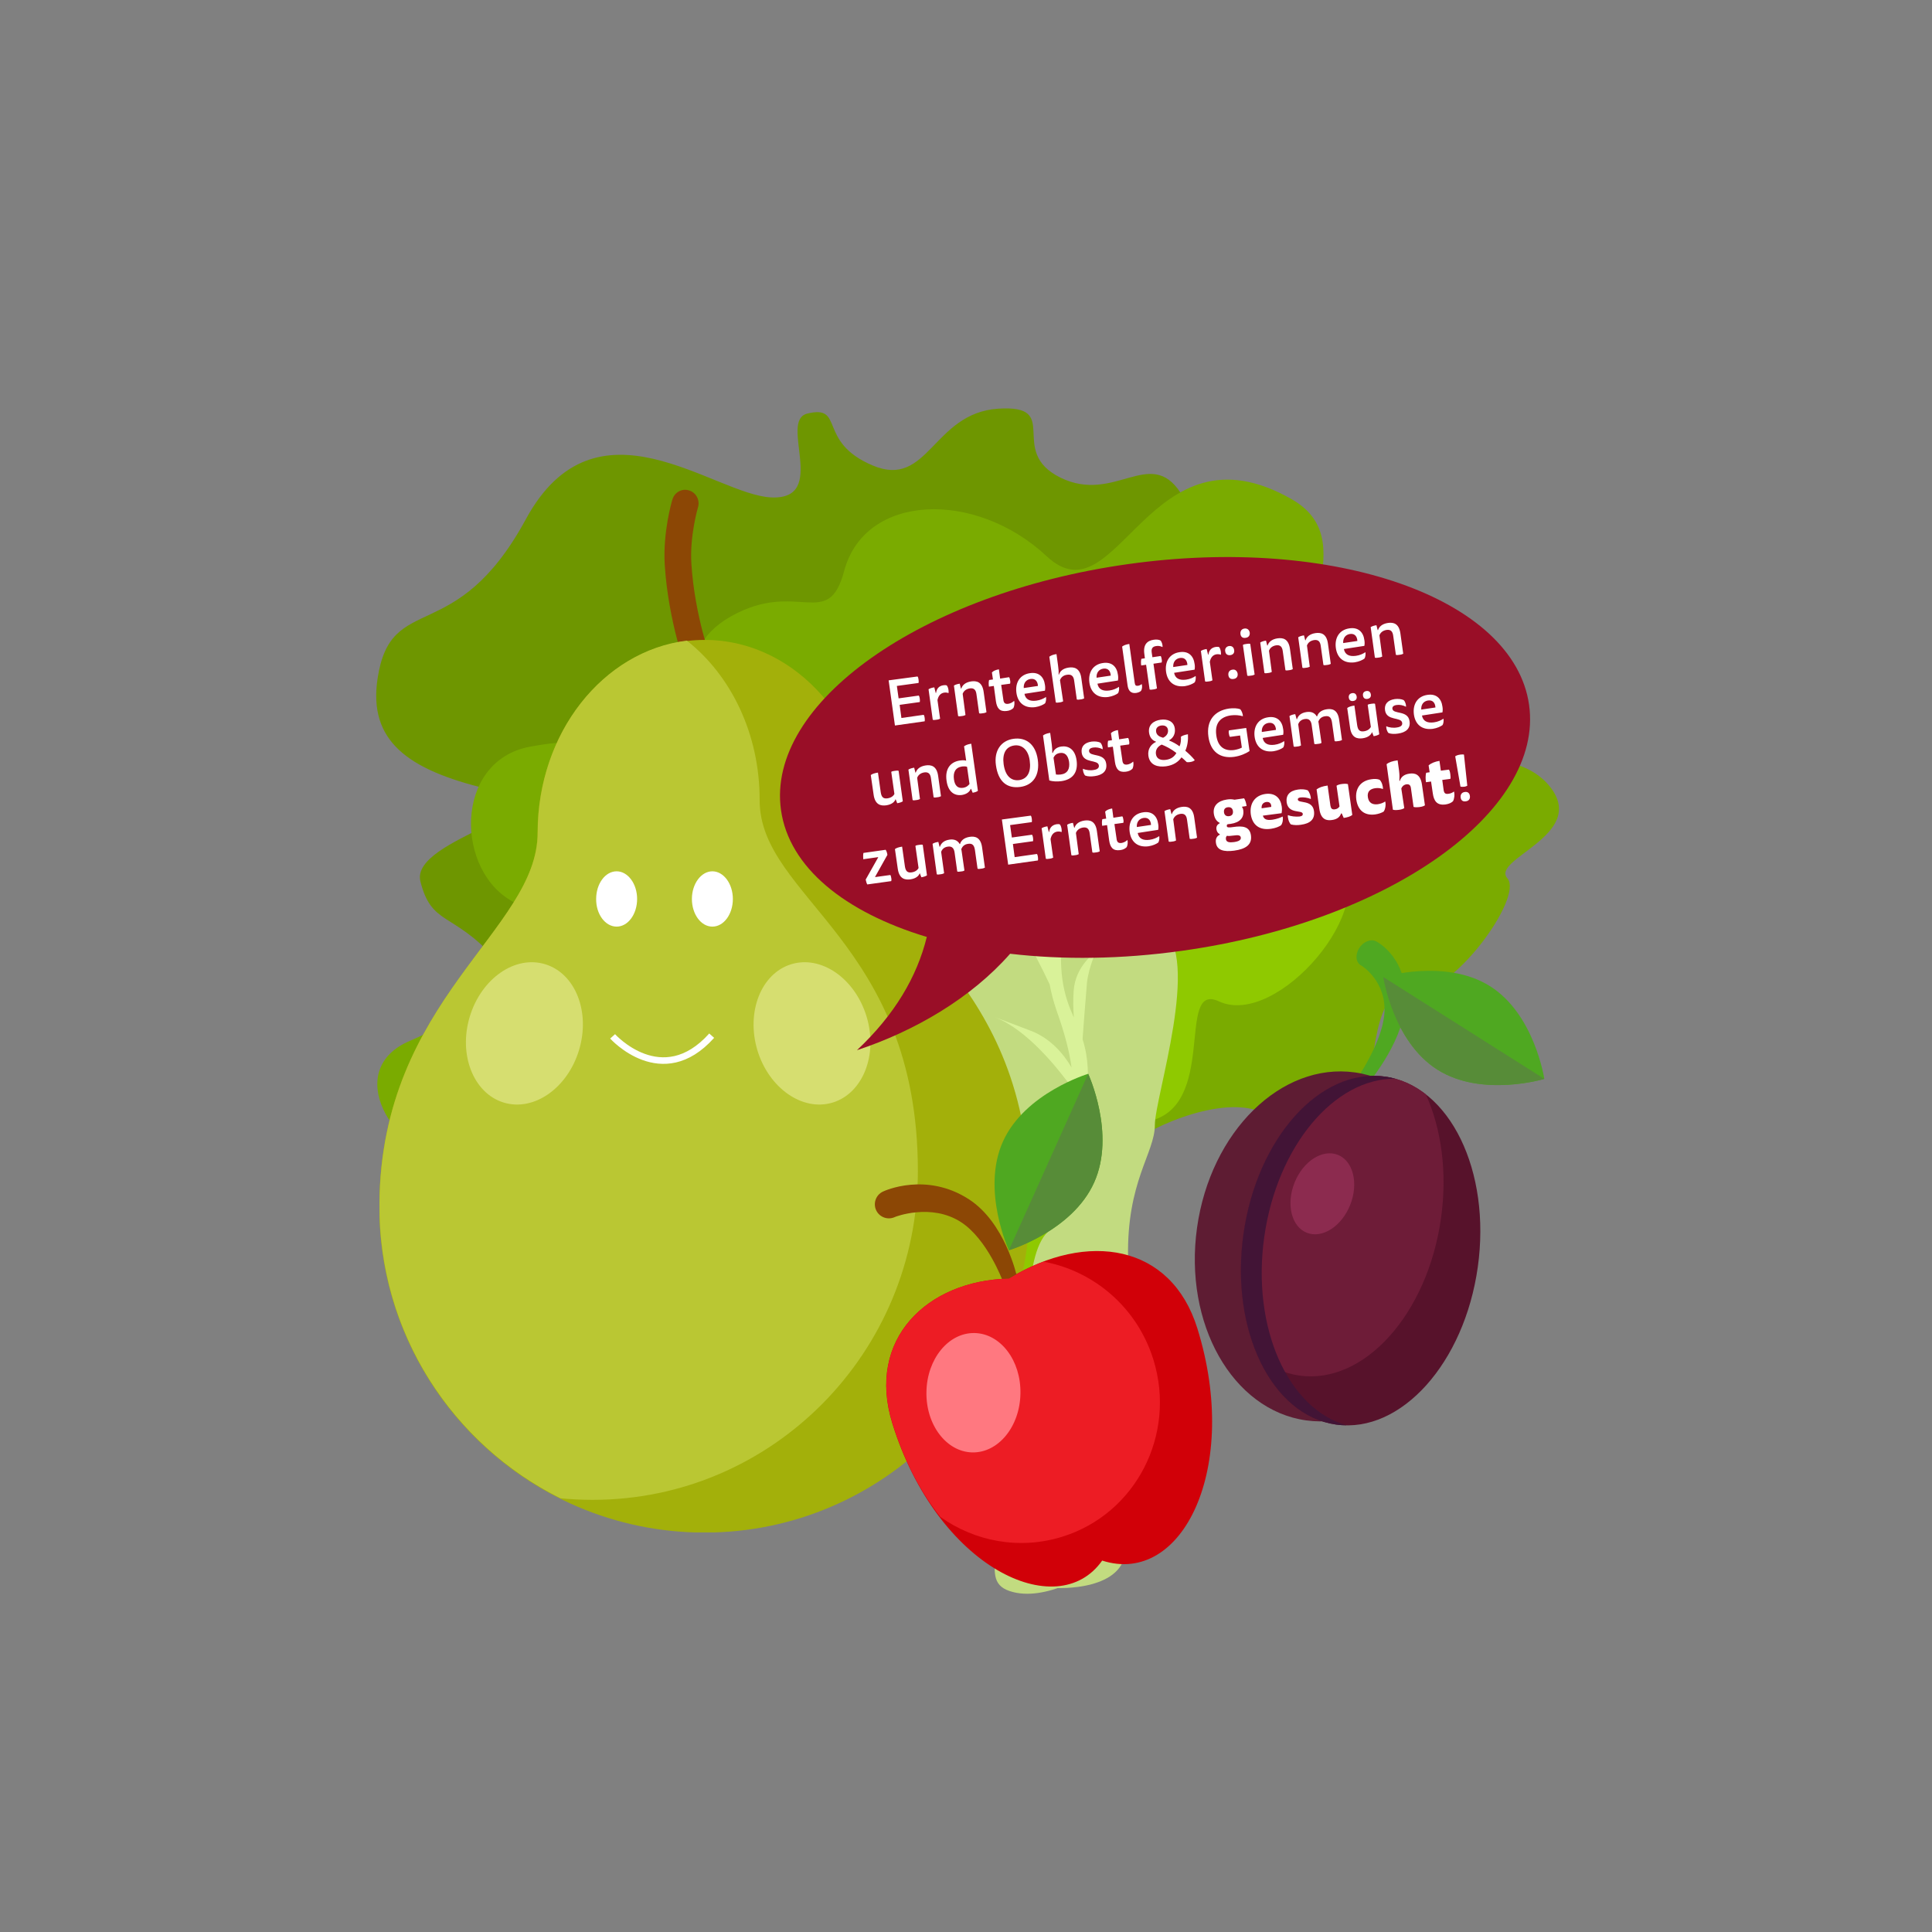
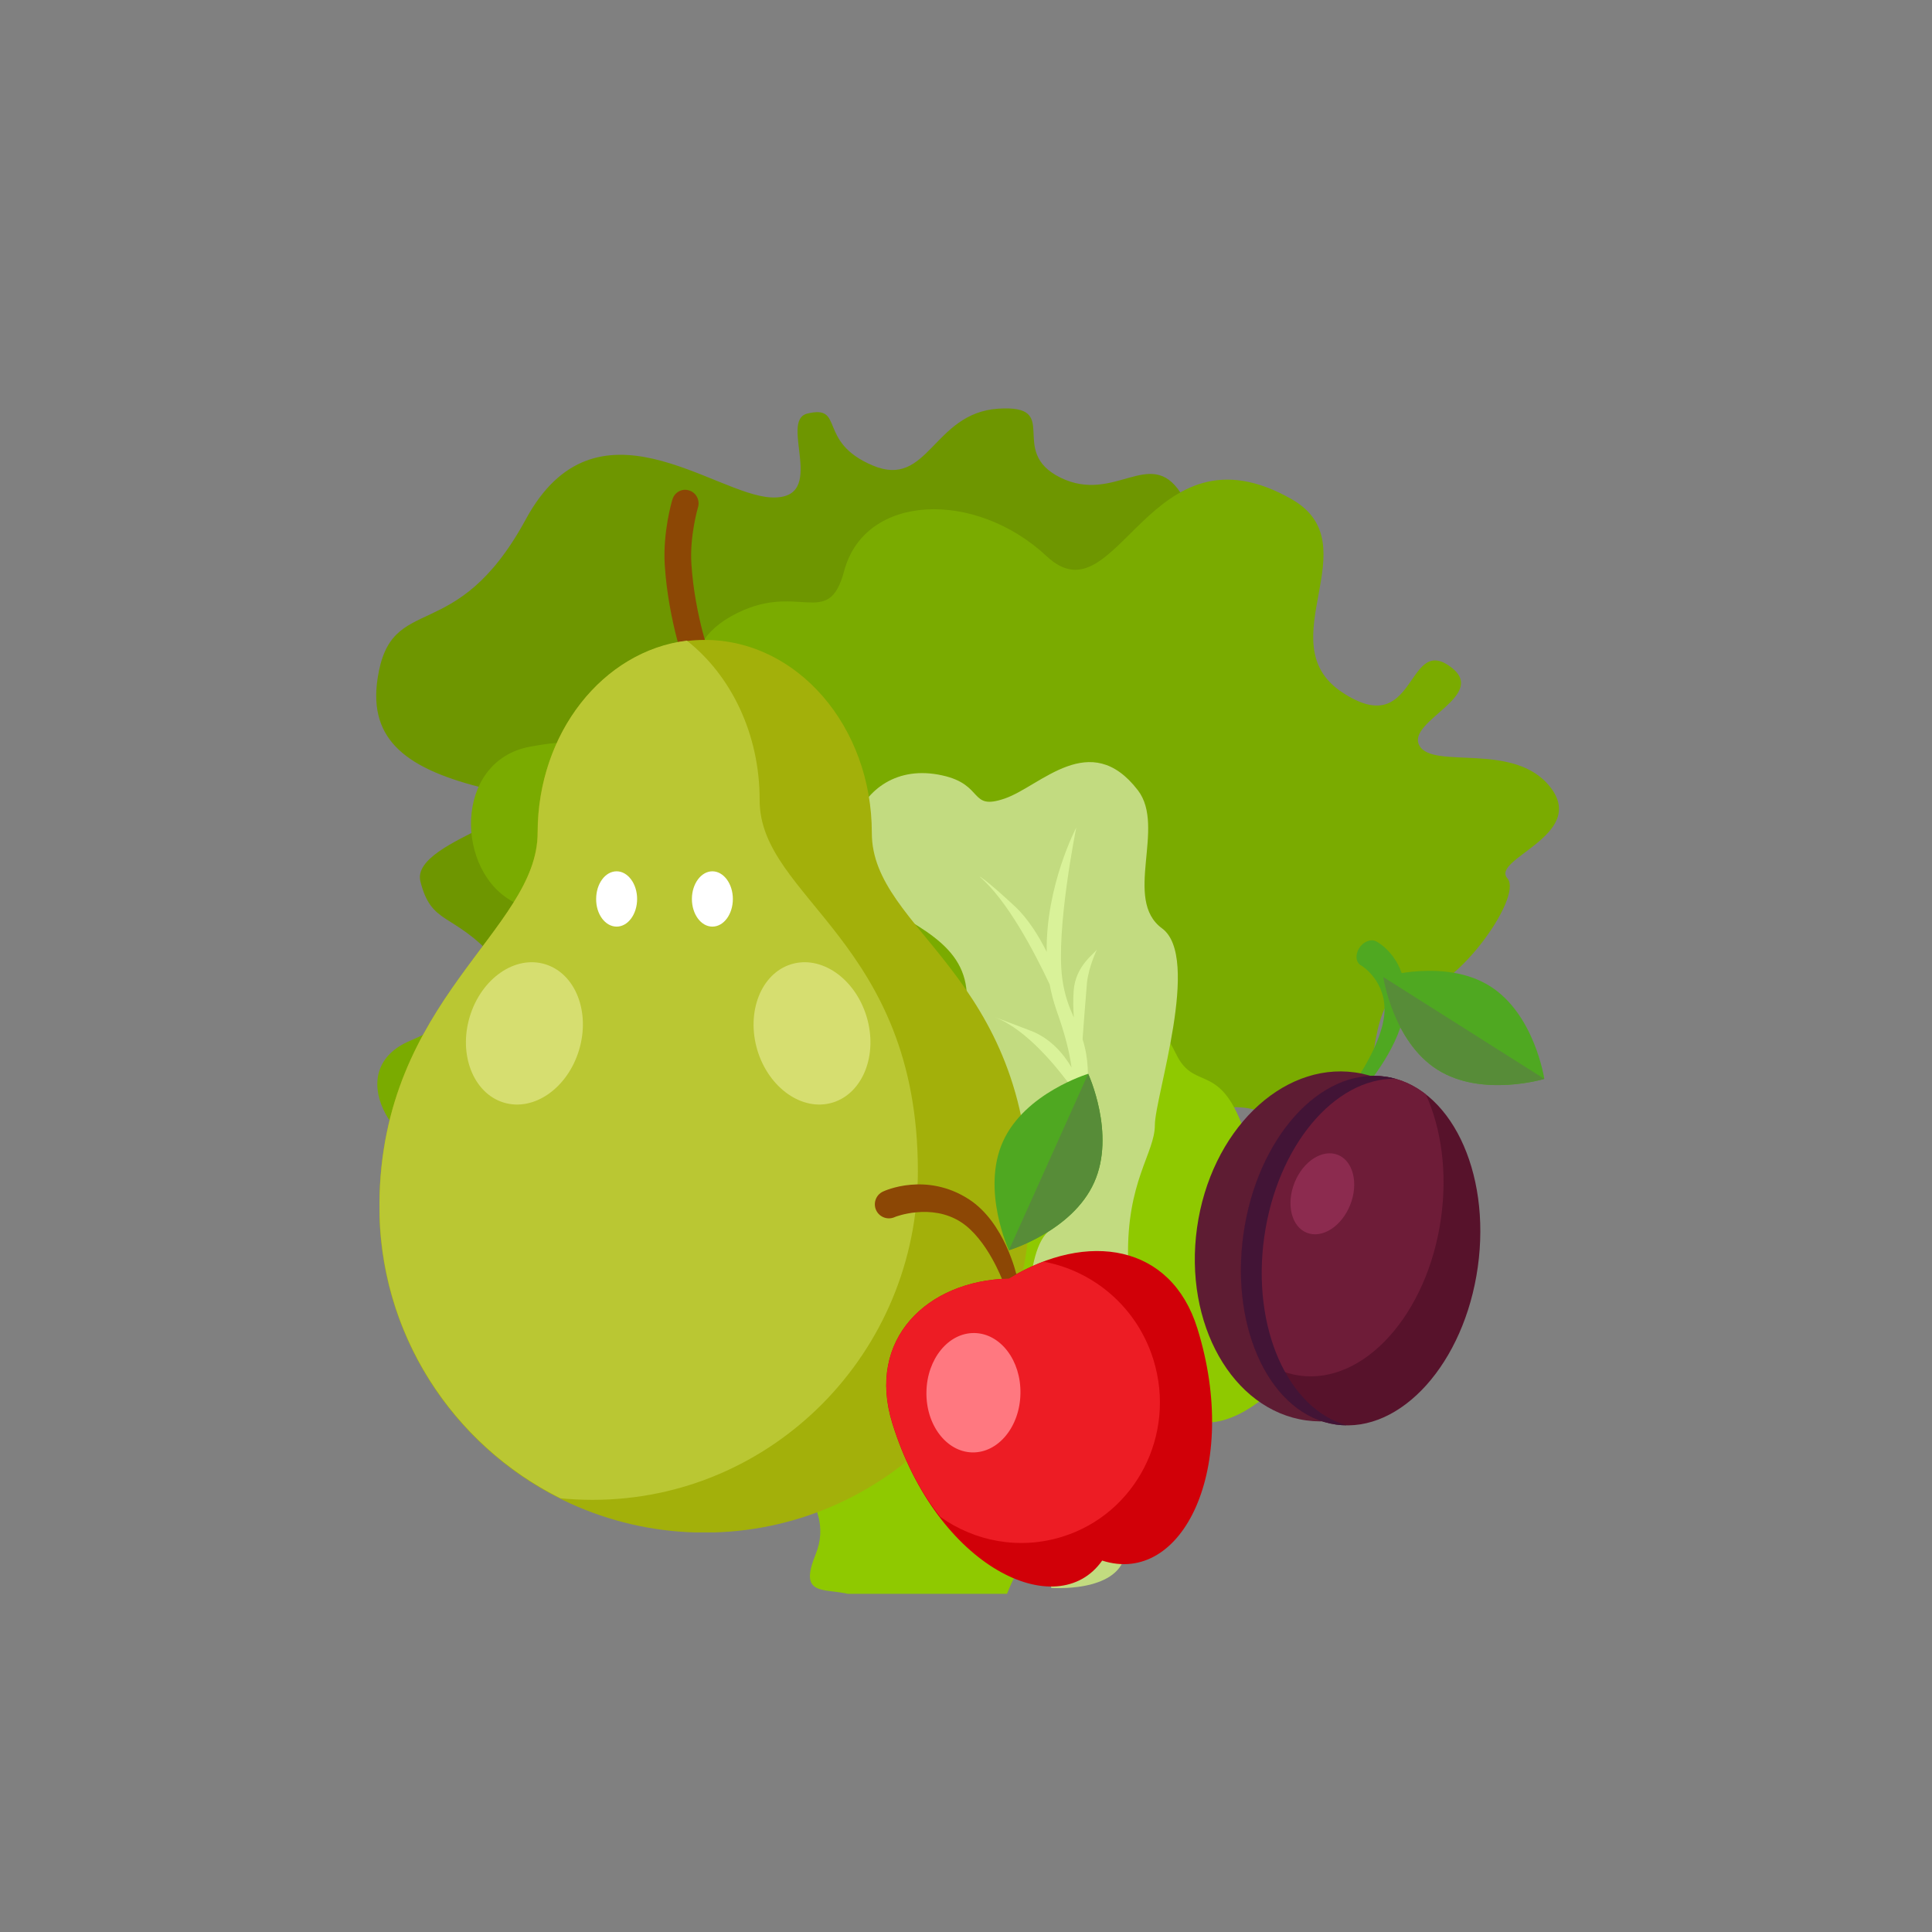
<svg xmlns="http://www.w3.org/2000/svg" xmlns:xlink="http://www.w3.org/1999/xlink" version="1.1" id="Ebene_1" x="0px" y="0px" viewBox="0 0 1103.8 1103.8" style="enable-background:new 0 0 1103.8 1103.8;" xml:space="preserve">
  <rect x="0" y="0" width="1103.8" height="1103.8" fill="#808080" stroke="none" />
  <style type="text/css">
	.st0{clip-path:url(#SVGID_00000047044444454530601490000009607744966936244135_);fill:#6E9600;}
	.st1{clip-path:url(#SVGID_00000047044444454530601490000009607744966936244135_);fill:#7AAB00;}
	.st2{clip-path:url(#SVGID_00000047044444454530601490000009607744966936244135_);fill:#8FC900;}
	.st3{clip-path:url(#SVGID_00000047044444454530601490000009607744966936244135_);fill:#C2DB80;}
	.st4{clip-path:url(#SVGID_00000047044444454530601490000009607744966936244135_);fill:#D9F299;}
	.st5{clip-path:url(#SVGID_00000174604149890594286450000017403629531554473123_);fill:#8C4705;}
	.st6{clip-path:url(#SVGID_00000174604149890594286450000017403629531554473123_);fill:#A3B00A;}
	.st7{clip-path:url(#SVGID_00000174604149890594286450000017403629531554473123_);fill:#BAC733;}
	.st8{clip-path:url(#SVGID_00000174604149890594286450000017403629531554473123_);fill:#D6DE70;}
	.st9{clip-path:url(#SVGID_00000174604149890594286450000017403629531554473123_);fill:#FFFFFF;}
	.st10{clip-path:url(#SVGID_00000174604149890594286450000017403629531554473123_);fill:none;stroke:#FFFFFF;stroke-width:3.747;}
	.st11{clip-path:url(#SVGID_00000066482010902064328500000013249213396014272692_);fill:#990E27;}
	.st12{clip-path:url(#SVGID_00000066482010902064328500000013249213396014272692_);fill:#FFFFFF;}
	.st13{clip-path:url(#SVGID_00000077324894531579248270000017002717827356776600_);fill:#4FA821;}
	.st14{clip-path:url(#SVGID_00000077324894531579248270000017002717827356776600_);fill:#578C38;}
	.st15{clip-path:url(#SVGID_00000077324894531579248270000017002717827356776600_);fill:#5E1C33;}
	.st16{clip-path:url(#SVGID_00000077324894531579248270000017002717827356776600_);fill:#57122B;}
	.st17{clip-path:url(#SVGID_00000077324894531579248270000017002717827356776600_);fill:#6E1C38;}
	.st18{clip-path:url(#SVGID_00000077324894531579248270000017002717827356776600_);fill:#421436;}
	.st19{clip-path:url(#SVGID_00000077324894531579248270000017002717827356776600_);fill:#8C2B4F;}
	.st20{clip-path:url(#SVGID_00000077324894531579248270000017002717827356776600_);fill:#D10008;}
	.st21{clip-path:url(#SVGID_00000077324894531579248270000017002717827356776600_);fill:#8C4705;}
	.st22{clip-path:url(#SVGID_00000077324894531579248270000017002717827356776600_);fill:#ED1C24;}
	.st23{clip-path:url(#SVGID_00000077324894531579248270000017002717827356776600_);fill:#FF7880;}
</style>
  <g>
    <defs>
      <rect id="SVGID_1_" x="214.9" y="233.5" width="675.8" height="677.1" />
    </defs>
    <clipPath id="SVGID_00000148633822613918182710000007903875899278310797_">
      <use xlink:href="#SVGID_1_" style="overflow:visible;" />
    </clipPath>
    <path style="clip-path:url(#SVGID_00000148633822613918182710000007903875899278310797_);fill:#6E9600;" d="M282.3,547.1   c-23.9-26.2-35.8-18.3-42.1-43.5c-6.4-25.2,90.2-40.4,38.1-52.9c-45.4-10.9-67.9-27.4-62.6-62.9c7.6-50.9,44.4-16.9,84.7-91.1   c40.2-74.1,107.6-13.8,140.4-12.5c32.8,1.3,3.9-43.8,20.4-47.9c21.7-5.3,5.4,16.1,37.3,29.6c31.9,13.6,34.4-29.9,71.7-32.4   c37.3-2.5,4.8,24.2,35.7,39.4c30.9,15.1,51-17.9,68.5,8.5c17.5,26.5-46.4,28.2-23.1,61.2c23.2,33.1,32.6,83.6-21.6,88.9   c-54.2,5.3-156.8-9.5-152,25.4c4.8,35,65.3,81.6,23.5,87.9c-41.8,6.3-128.3-21.3-142.6,18.4C344.1,603.1,306.1,573.3,282.3,547.1" />
    <path style="clip-path:url(#SVGID_00000148633822613918182710000007903875899278310797_);fill:#7AAB00;" d="M654.3,647.8   c26.1-14.5,65.7-24.2,76.5-2.8c10.8,21.4,48.4,25.5,51-12.6c2.6-38.1,6.4-71.2,26.5-66.7c20.1,4.4,62.5-52.9,52.9-63.9   c-9.6-11,45.3-24.5,24.9-51.6c-20.4-27.1-67.6-10.1-75.2-24.3c-7.6-14.2,41.4-28.9,16.9-45.6c-24.5-16.7-18.8,43.4-61.2,15.1   c-42.4-28.4,16.6-84.2-28.5-110.1c-82-47-99.4,70.6-140.1,32.5c-40.8-38.1-103.9-36-115.7,8.4c-9.2,34.6-26.6,4.6-64.6,25.9   c-37.9,21.4-13.1,55.4-6.7,69.9c6.4,14.5-2.7,45.5-5,58.1c-2.2,12.6,155.8,86.1,156.4,93.9c0.6,7.9,54.7,200.6,54.7,200.6   L654.3,647.8z" />
    <path style="clip-path:url(#SVGID_00000148633822613918182710000007903875899278310797_);fill:#7AAB00;" d="M432.9,567.2   c-15.3,3.8-29.6,0.6-19.8,34.3c9.9,33.7,37.9,48.2,17.2,57.3c-34.9,15.4-76.1-65.5-75.8-32.2c0.3,33.4,41.7,25.8,36,56.7   c-5.8,30.9-34.5,62-57.4,40.9s18.5-71.5,0.1-91c-18.5-19.5-28.1,44.4-69.8,34.6c-41.7-9.8-67.2-57-29.3-73.1c37.9-16,94.1-62,60-79   c-34.1-17-35.3-80.9,8.7-89.1c44-8.2,51.6,3.3,54,36.9c2.4,33.5,30.4-18.9,70.3-0.6C466.7,481.2,432.9,567.2,432.9,567.2" />
-     <path style="clip-path:url(#SVGID_00000148633822613918182710000007903875899278310797_);fill:#8FC900;" d="M612.4,900.3   c0,0,27.4-9.4,25.8-21.1c-1.6-11.7-2.7-234.8,17-238.4c41.4-7.5,16.1-80.4,41.2-68.7c33.4,15.6,93.4-55.4,67.9-81.2   c-17.5-17.8-47.5-21.8-46.8-40.6c0.6-18.9,18.5-15.5,13.1-34c-14.9-51.2-30.6-29.4-41.7-52.6c-21.5-44.9-46.9,1.3-65-8.1   c-42.1-21.8-56,35.9-86,5.1c-12.4-12.7-41.1,24.8-38.3,41.5c2.9,16.7-59.6,29.4-51.3,51.5c8.3,22,24.8,48.4,4.4,44.4   c-27.1-5.4-57.6-22.9-56.1,19.2c2.2,62.3,70.7,38.8,65.3,60.2c-5.4,21.4,34.4,39.7,21,72.4c-13.4,32.7,19.1,11.3,33.8,31.8   c14.6,20.5,41.7,31.2,53.2,87.3C581.2,825,612.4,900.3,612.4,900.3" />
-     <path style="clip-path:url(#SVGID_00000148633822613918182710000007903875899278310797_);fill:#C2DB80;" d="M625.2,897.1   c0,0-27.7,18.9-48.4,11.9c-20.7-6.9,6.7-32.4-21.9-70.9c-28.7-38.4-123.1-82.7-147.6-110.1c-24.5-27.4-11.2-93.2-63.1-72.8   c-45.6,17.9-72.2-15-72.5-32.3c-0.3-17.3,22.7-87.2,63.8-74.6c41.1,12.6,71.1-56.3,78.7-31.4c7.6,24.9,109,2.6,96.8,61.8   c-12.1,59.2-25.6,86.6,17.8,92c43.3,5.4,65.3,12,53.5,29.6c-11.8,17.6-14.4,50.4,3.1,66.1C602.9,782.2,625.2,897.1,625.2,897.1" />
+     <path style="clip-path:url(#SVGID_00000148633822613918182710000007903875899278310797_);fill:#8FC900;" d="M612.4,900.3   c0,0,27.4-9.4,25.8-21.1c41.4-7.5,16.1-80.4,41.2-68.7c33.4,15.6,93.4-55.4,67.9-81.2   c-17.5-17.8-47.5-21.8-46.8-40.6c0.6-18.9,18.5-15.5,13.1-34c-14.9-51.2-30.6-29.4-41.7-52.6c-21.5-44.9-46.9,1.3-65-8.1   c-42.1-21.8-56,35.9-86,5.1c-12.4-12.7-41.1,24.8-38.3,41.5c2.9,16.7-59.6,29.4-51.3,51.5c8.3,22,24.8,48.4,4.4,44.4   c-27.1-5.4-57.6-22.9-56.1,19.2c2.2,62.3,70.7,38.8,65.3,60.2c-5.4,21.4,34.4,39.7,21,72.4c-13.4,32.7,19.1,11.3,33.8,31.8   c14.6,20.5,41.7,31.2,53.2,87.3C581.2,825,612.4,900.3,612.4,900.3" />
    <path style="clip-path:url(#SVGID_00000148633822613918182710000007903875899278310797_);fill:#C2DB80;" d="M600.6,907.2   c0,0,37.3,2.9,42.1-18.4c4.8-21.3,2.7-126.1,1.8-170c-0.9-43.9,15.3-60,15.3-76c0-16.1,26.6-95.9,4.1-112.4   c-22.5-16.5,2.4-57.8-13.8-78.9c-27.2-35.4-55.5-2.4-76,4.7c-20.6,7.1-11.5-7.9-35.8-13.2c-51.6-11.4-69.4,55.2-36.4,73.2   c33,18,56.4,30.3,49.2,66.2c-7.2,35.9-46.4,49.6-15.8,66.1c30.6,16.6,93.7,33.1,64.5,54.4C570.6,723.9,600.6,907.2,600.6,907.2" />
    <path style="clip-path:url(#SVGID_00000148633822613918182710000007903875899278310797_);fill:#D9F299;" d="M511.5,750.5   c-7.3-14.1-18.3-38.5-17.2-56.1c0,0-4.5-1.4-4.7,18.4c-0.1,6.7,2.2,14,5.1,20.5c-5.7-6.3-11.1-12.6-16.1-19   c-3.1-11.4-8.4-31.2-10.5-42.4c-3.1-16.3-0.4-58.1-0.4-58.1c-14.6,26.8-5.5,66.4,1.3,87.8c-7-9.6-13.2-19.1-18.7-28.3   c-6.4-10.6-13.6-19.4-21.2-26.9c-2.9-18.9-8-61-0.7-84.1c0,0-1.7,1.4-7.9,25c-4.9,18.6,0,43.4,2.3,53.2   c-30.2-26.2-62.4-31.3-62.4-31.3c10.5,7.3,52.3,20.4,90.7,86.3c-10.4-7.2-23.8-14.8-37.1-17.3c0,0,23.4,16.3,31.5,20.3   c3.2,1.6,8.6,6.1,14.1,11c38.8,59.2,93.6,82.4,107.7,102.8c15,21.7-9.5-21.7-42.4-49.8C520.2,758.7,515.8,754.6,511.5,750.5" />
    <path style="clip-path:url(#SVGID_00000148633822613918182710000007903875899278310797_);fill:#D9F299;" d="M613.4,566.2   c-0.4,5.5-0.2,10.7,0.1,15.1c-2.7-6.1-5.3-12.6-6.6-22.2c-3.8-28,8-86.3,8-86.3s-17.4,33-16.9,71c-4.6-9.2-10.7-19-18.2-26   c-18-16.7-20.2-17-20.2-17c15.6,13.2,31,42.3,40.1,61.6c0.9,4.9,2.2,9.9,3.9,14.8c5,14,7.5,24.4,8.6,32.7c-4.4-7.6-12-16.7-23.3-21   c-19-7.3-20.7-7.8-20.7-7.8c18.4,6.9,36.3,29.3,44.7,41c-0.1,2.2-0.2,4.2-0.4,6.2c-1.2,11.3,7.5,39.3,7.5,39.3s-0.6-16.8,1.3-44.5   c0.9-13.5-0.5-22.2-2.8-29.4c0.5-6.7,1.8-24.4,2.5-32.1c1-9.6,5.9-19.5,5.9-19.5C626.2,544.3,614.4,551.2,613.4,566.2" />
  </g>
  <g>
    <defs>
      <rect id="SVGID_00000055686141027356248220000005598666541742376345_" x="216.8" y="279.8" width="371.7" height="595.7" />
    </defs>
    <clipPath id="SVGID_00000147220603188053317670000009773150046107965582_">
      <use xlink:href="#SVGID_00000055686141027356248220000005598666541742376345_" style="overflow:visible;" />
    </clipPath>
    <path style="clip-path:url(#SVGID_00000147220603188053317670000009773150046107965582_);fill:#8C4705;" d="M399.6,388.6   c-3.1,0-5.9-1.9-7.1-4.9c-0.4-1.1-10.6-28.2-12.7-60.8c-1.2-18.7,4.1-36.8,4.4-37.6c1.2-4.1,5.5-6.4,9.5-5.1c4,1.2,6.3,5.5,5.1,9.6   c-0.1,0.3-4.8,16.4-3.8,32.2c1.9,30.2,11.6,56,11.7,56.2c1.5,4-0.5,8.4-4.4,9.9C401.4,388.5,400.5,388.6,399.6,388.6" />
    <path style="clip-path:url(#SVGID_00000147220603188053317670000009773150046107965582_);fill:#A3B00A;" d="M498.1,475.9   c0-60.9-42.7-110.3-95.5-110.3s-95.5,49.4-95.5,110.3c0,55.9-89.4,94.9-90.4,211.9c-0.9,103.7,83.2,187.8,185.8,187.8   c102.6,0,185.8-84.1,185.8-187.8C588.5,556.4,498.1,531.8,498.1,475.9" />
    <path style="clip-path:url(#SVGID_00000147220603188053317670000009773150046107965582_);fill:#BAC733;" d="M392.4,366   c-47.9,5.9-85.2,52.8-85.2,109.7c0,55.9-89.4,94.9-90.4,211.9c-0.6,73.9,41.8,137.7,103.4,168.4c6.1,0.6,12.2,0.9,18.4,0.9   c102.6,0,185.8-84.1,185.8-187.8c0-131.4-90.4-156-90.4-211.9C434.1,419.3,417.6,385.8,392.4,366" />
    <path style="clip-path:url(#SVGID_00000147220603188053317670000009773150046107965582_);fill:#D6DE70;" d="M330.8,600   c-6.6,21.8-25.9,35.2-43.1,29.9c-17.2-5.3-25.9-27.3-19.3-49.1c6.6-21.8,25.9-35.2,43.1-29.9C328.8,556.2,337.4,578.2,330.8,600" />
    <path style="clip-path:url(#SVGID_00000147220603188053317670000009773150046107965582_);fill:#FFFFFF;" d="M352.3,529.4   c6.5,0,11.7-7.1,11.7-15.8c0-8.7-5.3-15.8-11.7-15.8c-6.5,0-11.7,7.1-11.7,15.8C340.5,522.3,345.8,529.4,352.3,529.4" />
    <path style="clip-path:url(#SVGID_00000147220603188053317670000009773150046107965582_);fill:#FFFFFF;" d="M407,529.4   c6.5,0,11.7-7.1,11.7-15.8c0-8.7-5.3-15.8-11.7-15.8s-11.7,7.1-11.7,15.8C395.3,522.3,400.5,529.4,407,529.4" />
-     <path style="clip-path:url(#SVGID_00000147220603188053317670000009773150046107965582_);fill:none;stroke:#FFFFFF;stroke-width:3.747;" d="   M350,592.1c0,0,28.2,31.4,56.6-0.4" />
    <path style="clip-path:url(#SVGID_00000147220603188053317670000009773150046107965582_);fill:#D6DE70;" d="M432.7,600   c6.6,21.8,25.9,35.2,43.1,29.9c17.2-5.3,25.9-27.3,19.3-49.1c-6.6-21.8-25.9-35.2-43.1-29.9C434.8,556.2,426.2,578.2,432.7,600" />
  </g>
  <g>
    <defs>
-       <rect id="SVGID_00000169523699611189402620000015822862213882201990_" x="425.1" y="288" width="473.8" height="316" />
-     </defs>
+       </defs>
    <clipPath id="SVGID_00000009592217761942336000000000376212390800257153_">
      <use xlink:href="#SVGID_00000169523699611189402620000015822862213882201990_" style="overflow:visible;" />
    </clipPath>
    <path style="clip-path:url(#SVGID_00000009592217761942336000000000376212390800257153_);fill:#990E27;" d="M873.6,402.7   c-8.6-61-111.2-97-229.2-80.4c-118,16.6-206.8,79.5-198.2,140.5c4.6,32.8,36.5,58.4,83.3,72.5c-5.6,22.8-18.4,44.5-39.9,64.7   c33-10.9,65.3-29.8,87.5-55.1c30.1,3.5,63.5,3.2,98.3-1.7C793.4,526.7,882.2,463.7,873.6,402.7" />
    <path style="clip-path:url(#SVGID_00000009592217761942336000000000376212390800257153_);fill:#FFFFFF;" d="M836.8,452.5   c-1.6,0.2-2.5,1.4-2.3,3.1c0.2,1.7,1.3,2.5,3,2.2c1.6-0.2,2.5-1.3,2.3-3C839.6,453,838.4,452.2,836.8,452.5 M836.4,431.1   c-0.4-0.1-1-0.1-2,0c-1.6,0.2-2.4,0.6-3,1l3,17.3c0.4,0.1,1.1,0.2,2,0.1c0.9-0.1,1.6-0.4,1.9-0.6L836.4,431.1z M822.4,434.7   c-2.5,0.4-4.8,1.3-6.2,2.6l0.6,3.9l-2,0.3c-0.4,1.4-0.4,3.6-0.1,5.4l2.9-0.4l1,6.8c0.6,4.1,2.2,7,7.3,6.3c1.9-0.3,3.2-0.9,4.2-1.8   c0.8-1.3,1.1-3.8,0.6-5.6c-1,0.8-2.2,1.2-3.1,1.3c-1.9,0.3-2.5-0.4-2.8-2l-0.8-5.9l4.6-0.6c0.2-0.4,0.2-1.2,0-2.7   c-0.2-1.5-0.5-2.2-0.8-2.6l-4.6,0.6L822.4,434.7z M800.6,450.5c0.4-1.1,1.3-2.1,2.9-2.4c1.7-0.2,2.4,0.6,2.6,2.2l1.5,10.7   c0.6,0.2,1.6,0.3,3.3,0.1c1.7-0.2,2.6-0.6,3.2-1l-1.7-11.9c-0.9-6.1-4.3-6.6-7.1-6.2c-3.2,0.4-4.9,2-5.5,4.1l-0.3,0   c0.1-1.7,0.1-3.7-0.2-5.9l-0.8-5.8c-3,0.4-5,1.1-6.3,2.2l3.6,26c0.6,0.2,1.6,0.3,3.3,0.1c1.7-0.2,2.6-0.6,3.2-1L800.6,450.5z    M781.5,455.5c-0.5-3.3,1.3-4.8,4.3-5.2c1.6-0.2,3,0,4.3,0.5c0.1-1.7-0.7-4.2-1.9-5.3c-1.2-0.5-2.9-0.6-4.7-0.3   c-5.8,0.8-9.5,4.9-8.6,11.7c0.9,6.1,4.7,9.2,10.8,8.4c2-0.3,3.6-0.9,4.8-1.6c1-1.3,1.4-4.1,0.9-5.8c-1.1,0.8-2.8,1.4-4.4,1.6   C784.1,459.8,782,458.7,781.5,455.5 M766.6,464.8l1.1,2.5c2.1-0.3,3.8-0.8,4.9-1.7l-2.5-17.6c-0.6-0.2-1.6-0.3-3.3-0.1   c-1.7,0.2-2.6,0.6-3.2,1l1.7,11.8c-0.5,0.9-1.3,1.5-2.7,1.7c-1.6,0.2-2.2-0.5-2.5-2.1l-1.6-11.5c-3,0.4-5,1.2-6.3,2.2l1.6,11.3   c0.9,6.1,4.3,6.6,7.1,6.2c3.2-0.4,4.7-1.9,5.3-3.8L766.6,464.8z M735.8,465.7c-0.2,1.4,0.5,4.1,1.7,5.3c1.8,0.5,3.9,0.5,5.8,0.2   c5-0.7,8.1-2.9,7.4-7.9c-0.9-6.5-8.9-4.2-9.2-6.4c-0.1-0.6,0.1-1.1,1.5-1.3c1.7-0.2,4.1,0.1,5.9,0.9c0.1-1.7-0.8-4-1.8-5   c-1.6-0.6-3.7-0.7-5.6-0.4c-4.8,0.7-6.9,3.3-6.4,7.3c1,6.8,8.8,4.2,9.2,6.5c0.1,0.8-0.3,1.4-1.9,1.6   C740.3,466.7,737.5,466.4,735.8,465.7 M720.8,461.8c-0.2-2,0.8-3.3,2.6-3.6c2.1-0.3,3,1.1,2.9,2.8L720.8,461.8z M732.2,464.6   c0.2-0.9,0.3-2.3,0.1-3.8c-0.7-4.9-3.8-7.9-9.3-7.2c-5.9,0.8-9.2,5.3-8.4,11.6c0.9,6.1,4.9,9.3,11.6,8.3c2.7-0.4,4.5-1.2,5.7-2   c0.9-1.2,1.3-3.4,0.9-5c-1.1,0.6-3.2,1.4-5.7,1.8c-3.4,0.5-5-0.2-5.6-2.3L732.2,464.6z M699.3,464.1c-0.2-1.6,0.5-2.7,2.2-2.9   c1.7-0.2,2.7,0.6,2.9,2.2c0.2,1.6-0.5,2.7-2.2,2.9C700.6,466.5,699.5,465.7,699.3,464.1 M701,477.5c0.8,0.2,2,0.1,3.4-0.1   c3.4-0.5,4.3-0.1,4.5,1.1c0.2,1.4-1.1,2.2-3.9,2.6c-2.4,0.3-4.3,0.2-4.6-1.6C700.3,478.6,700.5,477.9,701,477.5 M703.1,470.7   c5.4-0.8,7.8-3.6,7.2-7.9c-0.1-0.8-0.5-1.5-0.7-1.7l0-0.2l2.6-0.4c-0.2-1.6-0.7-3.3-1.4-4.4l-5.5,0.8c-1.2-0.3-2.7-0.4-4.4-0.1   c-4.9,0.7-8.1,3.5-7.4,8.2c0.4,2.5,1.5,4.2,3.3,5.1l0,0.3c-1.3,0.6-2.1,1.8-1.8,3.5c0.2,1.2,0.8,2.2,1.9,2.7l0,0.3   c-1.6,0.7-2.6,2.3-2.2,4.7c0.6,4.1,4.4,5.2,10.4,4.4c6.6-0.9,10.3-3.4,9.6-8.7c-0.7-5.1-4.7-5.6-10.1-4.8c-2.5,0.4-3.6,0.3-3.7-0.5   c0-0.3,0-0.8,0.3-1C701.7,470.8,702.4,470.8,703.1,470.7 M670.3,468.1c0.5-1.4,1.7-2.7,4-3.1c2.6-0.4,3.6,1,3.9,3.5l1.5,10.7   c0.4,0.2,1.1,0.2,2.1,0c1.1-0.1,1.7-0.4,2.1-0.6l-1.6-11.5c-0.8-6-4.2-6.5-7.1-6.1c-3.4,0.5-5.1,2.2-5.7,4.1l-0.2,0l-0.7-2.8   c-1.4,0.2-2.6,0.6-3.3,1.1l2.4,17.4c0.4,0.2,1.1,0.2,2.1,0c1.1-0.1,1.7-0.4,2.1-0.6L670.3,468.1z M649.5,472.5   c-0.2-2.7,1.2-4.8,3.9-5.2c3-0.4,4.1,1.8,4.2,4L649.5,472.5z M661.7,474.1c0.2-1,0.2-2.2,0-3.3c-0.6-4.6-3.5-7.5-8.6-6.7   c-5.6,0.8-8.5,5.3-7.7,11.2c0.8,5.8,4.7,9,10.8,8.2c2.5-0.4,4.4-1.3,5.5-2.1c0.6-0.8,0.8-2.5,0.6-3.7c-1.3,0.9-3.2,1.8-5.5,2.1   c-3.8,0.5-6.2-0.7-6.8-3.9L661.7,474.1z M636.1,467.2l-0.7-5.3c-1.8,0.3-3.2,0.9-4,1.8l0.6,4l-2.2,0.3c-0.3,1-0.3,2.4-0.1,3.8   l2.8-0.4l1.2,8.8c0.6,4,2.2,6,6.2,5.5c1.7-0.2,2.9-0.8,3.8-1.7c0.5-0.9,0.8-2.8,0.4-4.1c-1,1-2.2,1.5-3.3,1.7   c-2.1,0.3-2.7-0.7-2.9-2.6l-1.2-8.2l5.1-0.7c0.1-0.4,0.2-1,0-1.9c-0.1-0.8-0.3-1.5-0.6-1.8L636.1,467.2z M614.7,475.9   c0.5-1.4,1.7-2.7,4-3.1c2.6-0.4,3.6,1,3.9,3.5l1.5,10.7c0.4,0.2,1.1,0.2,2.1,0c1.1-0.1,1.7-0.4,2.1-0.6l-1.6-11.5   c-0.8-6-4.2-6.5-7.1-6.1c-3.4,0.5-5.1,2.2-5.7,4.1l-0.2,0l-0.7-2.8c-1.4,0.2-2.6,0.6-3.3,1.1l2.4,17.4c0.4,0.2,1.1,0.2,2.1,0   c1.1-0.1,1.7-0.4,2.1-0.6L614.7,475.9z M599.4,475.3l-0.2,0l-0.8-3.2c-1.4,0.2-2.6,0.6-3.3,1.1l2.4,17.4c0.4,0.2,1.1,0.2,2.1,0   c1.1-0.1,1.7-0.4,2.1-0.6l-1.5-10.6c0.5-2.5,1.8-4,3.9-4.3c0.9-0.1,1.8,0,2.4,0.3c0.1-0.4,0.1-0.9,0-1.8c-0.2-1.2-0.5-2-1-2.6   c-0.5-0.2-1.1-0.2-1.9-0.1C600.9,471.4,599.7,473.1,599.4,475.3 M572.4,468.2l3.6,25.8l17-2.4c0.1-0.4,0.1-1.1,0-1.9   c-0.1-0.9-0.3-1.5-0.6-1.8l-12.7,1.8l-1-7.5l11.5-1.6c0.1-0.4,0.1-1.1,0-1.9c-0.1-0.9-0.3-1.4-0.6-1.8l-11.5,1.6l-1-7.1l12.4-1.7   c0.1-0.4,0.1-1.1,0-1.9c-0.1-0.9-0.3-1.5-0.6-1.8L572.4,468.2z M537.7,486.7c0.5-1.4,1.6-2.7,3.8-3c2.5-0.4,3.6,1.1,3.9,3.5   l1.5,10.7c0.4,0.2,1.1,0.2,2.1,0c1.1-0.1,1.7-0.3,2-0.6l-1.5-10.4c-0.1-0.7-0.2-1.5-0.3-1.7c0.5-1.4,1.6-2.8,3.9-3.1   c2.6-0.4,3.5,1,3.9,3.5l1.5,10.7c0.4,0.2,1.1,0.2,2.1,0c1.1-0.1,1.7-0.4,2.1-0.6l-1.6-11.5c-0.8-6-4.2-6.5-7-6.1   c-3.5,0.5-5.1,2.3-5.6,4.1l-0.2,0c-1.4-2.4-3.6-2.8-5.8-2.5c-3.5,0.5-4.9,2.3-5.5,4.1l-0.2,0l-0.7-2.8c-1.4,0.2-2.6,0.6-3.3,1.1   l2.4,17.4c0.4,0.2,1.1,0.2,2.1,0c1.1-0.1,1.7-0.4,2.1-0.6L537.7,486.7z M525.5,498.9l0.9,2.3c1.3-0.2,2.5-0.6,3.2-1.1l-2.4-17.4   c-0.4-0.2-1.1-0.2-2.2,0c-1,0.1-1.7,0.3-2,0.6l1.8,12.6c-0.6,1.2-1.9,2.2-3.9,2.5c-2.6,0.4-3.5-0.9-3.9-3.4l-1.6-11.3   c-1.9,0.3-3.2,0.7-4.1,1.4l1.6,11.1c0.8,6,4.2,6.6,7.2,6.2c3.4-0.5,4.9-2.1,5.4-3.6L525.5,498.9z M507,488.4   c-0.2-1.2-0.5-2.2-1-2.9l-12.7,1.8c-0.2,1-0.2,2.3-0.1,3.6l8.5-1.2l0,0.2l-7.1,12.6c0.2,1.1,0.5,2.1,0.9,2.8l13.7-1.9   c0.1-0.4,0.2-1,0-1.8c-0.1-0.8-0.3-1.4-0.5-1.7l-8.7,1.2l0-0.2L507,488.4z" />
    <path style="clip-path:url(#SVGID_00000009592217761942336000000000376212390800257153_);fill:#FFFFFF;" d="M812,405.4   c-0.2-2.7,1.2-4.8,3.9-5.2c3-0.4,4.1,1.8,4.2,4L812,405.4z M824.1,407c0.2-1,0.2-2.2,0-3.3c-0.6-4.6-3.5-7.5-8.6-6.7   c-5.6,0.8-8.5,5.3-7.7,11.2c0.8,5.8,4.7,9,10.8,8.2c2.5-0.4,4.4-1.3,5.5-2.1c0.6-0.8,0.8-2.5,0.6-3.7c-1.3,0.9-3.2,1.8-5.5,2.1   c-3.8,0.5-6.2-0.7-6.8-3.9L824.1,407z M792,414.9c-0.1,1.1,0.4,3,1.3,3.9c1.5,0.6,3.6,0.6,5.5,0.3c4.2-0.6,7.2-2.7,6.5-7.1   c-0.9-6.4-9.4-3.7-9.8-7.1c-0.1-1,0.5-1.8,2.3-2.1c1.8-0.3,3.8,0.1,5.5,1c0.1-1.2-0.5-3-1.3-3.8c-1.5-0.7-3.3-0.8-5.1-0.6   c-4.1,0.6-6.1,2.9-5.6,6.4c0.9,6.3,9.3,3.6,9.8,7.2c0.2,1.4-0.8,2.3-2.9,2.6C796.2,416,793.6,415.7,792,414.9 M780.7,394.8   c-1.4,0.2-2.2,1.1-2,2.6c0.2,1.4,1.1,2.1,2.5,1.9c1.4-0.2,2.2-1.1,2-2.5C783,395.3,782,394.6,780.7,394.8 M772.6,396   c-1.4,0.2-2.2,1.1-2,2.6c0.2,1.4,1.1,2.1,2.5,1.9c1.4-0.2,2.2-1.1,2-2.5C774.9,396.5,773.9,395.8,772.6,396 M783.9,418.3l0.9,2.3   c1.3-0.2,2.5-0.6,3.2-1.1l-2.4-17.4c-0.4-0.2-1.1-0.2-2.2,0c-1,0.1-1.7,0.3-2,0.6l1.8,12.6c-0.6,1.2-1.9,2.2-3.9,2.5   c-2.6,0.4-3.5-0.9-3.9-3.4l-1.6-11.3c-1.9,0.3-3.2,0.7-4.1,1.4l1.6,11.1c0.8,6,4.2,6.6,7.2,6.2c3.4-0.5,4.9-2.1,5.4-3.6   L783.9,418.3z M741.7,413.8c0.5-1.4,1.6-2.7,3.8-3c2.5-0.4,3.6,1.1,3.9,3.5l1.5,10.7c0.4,0.2,1.1,0.2,2.1,0c1.1-0.1,1.7-0.3,2-0.6   l-1.5-10.4c-0.1-0.7-0.2-1.5-0.3-1.7c0.5-1.4,1.6-2.8,3.9-3.1c2.6-0.4,3.5,1,3.9,3.5l1.5,10.7c0.4,0.2,1.1,0.2,2.1,0   c1.1-0.1,1.7-0.4,2.1-0.6l-1.6-11.5c-0.8-6-4.2-6.5-7-6.1c-3.5,0.5-5.1,2.3-5.6,4.1l-0.2,0c-1.4-2.4-3.6-2.8-5.8-2.5   c-3.5,0.5-4.9,2.3-5.5,4.1l-0.2,0L740,408c-1.4,0.2-2.6,0.6-3.3,1.1l2.4,17.4c0.4,0.2,1.1,0.2,2.1,0c1.1-0.1,1.7-0.4,2.1-0.6   L741.7,413.8z M720.9,418.2c-0.2-2.7,1.2-4.8,3.9-5.2c3-0.4,4.1,1.8,4.2,4L720.9,418.2z M733.1,419.8c0.2-1,0.2-2.2,0-3.3   c-0.6-4.6-3.5-7.5-8.6-6.7c-5.6,0.8-8.5,5.3-7.7,11.2c0.8,5.8,4.7,9,10.8,8.2c2.5-0.4,4.4-1.3,5.5-2.1c0.6-0.8,0.8-2.5,0.6-3.7   c-1.3,0.9-3.2,1.8-5.5,2.1c-3.8,0.5-6.2-0.7-6.8-3.9L733.1,419.8z M713.9,429.1l-1.9-13.2l-9.9,1.4c-0.1,0.4-0.2,1,0,1.9   c0.1,0.8,0.3,1.4,0.6,1.8l5.8-0.8l1,6.9c-1,0.6-2.6,1.1-4.4,1.4c-5.3,0.7-9.3-1.6-10.2-8.4c-1-7.1,2.6-10.6,8.4-11.4   c2.4-0.3,4.7-0.1,6.8,0.5c0-1.3-0.7-3.1-1.5-4c-1.6-0.6-4-0.7-6.4-0.4c-8.3,1.2-13.1,6.9-11.8,16.1c1.2,8.5,6.6,12.6,14.7,11.5   C708.7,431.9,712,430.4,713.9,429.1 M678,435.4c0.3,0.1,1,0.1,1.8,0c1.4-0.2,2.3-0.6,2.8-1.1c-1.4-1.8-3.5-3.8-5.4-5.4   c1.3-2.8,1.7-6.3,1.5-9.4c-1.8,0.3-3.2,0.8-4,1.4c0.1,2-0.1,4-0.8,5.5c-1.8-1.4-4.1-2.6-5.9-3.3l0-0.2c2.4-1.3,3.6-3.8,3.2-6.7   c-0.6-4.3-4.4-5.5-8.1-5c-3.8,0.5-7.3,2.8-6.6,7.5c0.4,2.6,1.8,4.3,3.9,5l0,0.2c-2.8,1.3-4.8,4-4.3,7.9c0.8,5.5,5.5,6.6,10.1,6   c4.2-0.6,7-2.5,8.8-5.1C676.2,433.6,676.9,434.4,678,435.4 M664.5,421.5c-2.2-0.6-3.7-1.5-4-3.5c-0.3-2.4,1.5-3.3,3-3.5   c1.6-0.2,3.5,0.3,3.8,2.5C667.5,418.8,666.7,420.4,664.5,421.5 M672.1,430.2c-1.2,2.1-3,3.5-5.9,3.9c-2.8,0.4-5.4-0.3-5.8-3.3   c-0.3-2.5,1-4.3,3.3-5.4C666.2,426.4,669,427.8,672.1,430.2 M639.4,422.4l-0.7-5.3c-1.8,0.3-3.2,0.9-4,1.8l0.6,4l-2.2,0.3   c-0.3,1-0.3,2.4-0.1,3.8l2.8-0.4l1.2,8.8c0.6,4,2.2,6,6.2,5.5c1.7-0.2,2.9-0.8,3.8-1.7c0.5-0.9,0.8-2.8,0.4-4.1   c-1,1-2.2,1.5-3.3,1.7c-2.1,0.3-2.7-0.7-2.9-2.6l-1.2-8.2l5.1-0.7c0.1-0.4,0.2-1,0-1.9c-0.1-0.8-0.3-1.5-0.6-1.8L639.4,422.4z    M618.7,439.2c-0.1,1.1,0.4,3,1.3,3.9c1.5,0.6,3.6,0.6,5.5,0.3c4.2-0.6,7.2-2.7,6.5-7.1c-0.9-6.4-9.4-3.7-9.8-7.1   c-0.1-1,0.5-1.8,2.3-2.1c1.8-0.3,3.8,0.1,5.5,1c0.1-1.2-0.5-3-1.3-3.8c-1.5-0.7-3.3-0.8-5.1-0.6c-4.1,0.6-6.1,2.9-5.6,6.4   c0.9,6.3,9.3,3.6,9.8,7.2c0.2,1.4-0.8,2.3-2.9,2.6C623,440.3,620.4,440,618.7,439.2 M601.9,432.9c0.6-1.3,1.6-2.4,3.7-2.7   c2.8-0.4,4.6,1.3,5.2,5.1c0.5,3.9-0.8,6.7-4.8,7.2c-1,0.1-2,0.1-2.7,0L601.9,432.9z M601.2,430.1c0-1.4-0.1-3.3-0.3-4.8l-0.9-6.6   c-2,0.3-3.2,0.8-4.1,1.5l3.6,25.7c2,0.6,4.5,0.7,6.8,0.4c6.5-0.9,9.7-4.9,8.8-11.8c-0.9-6.7-4.9-8.5-8.7-8c-2.9,0.4-4.4,2-4.9,3.7   L601.2,430.1z M573.4,436.6c-0.8-6,1.2-10,6.1-10.7c4.5-0.6,8,2.6,8.8,8.6c0.9,6.4-1.2,10.5-6,11.2   C577.5,446.3,574.3,443.1,573.4,436.6 M579,422.1c-7,1-11.2,6.7-10,15.1c1.3,9.4,6.3,13.4,13.9,12.4c7.3-1,11.3-6.6,10-15.7   C591.6,425.1,586.1,421.1,579,422.1 M553.9,447.9c-0.7,0.9-1.7,1.9-3.7,2.2c-2.9,0.4-4.7-1.1-5.2-4.9c-0.5-3.8,0.7-6.7,4.7-7.3   c1-0.1,2-0.1,2.8,0.2L553.9,447.9z M552,434.6c-0.9-0.3-2.1-0.3-3.6-0.1c-5.5,0.8-8.6,4.9-7.6,11.6c0.8,5.8,4,8.7,8.7,8.1   c2.5-0.4,4.4-1.6,5.1-3.5l0.2,0l0.9,2.2c1.2-0.2,2.3-0.5,3-1.1l-3.8-26.9c-2,0.3-3.2,0.8-4.1,1.5L552,434.6z M524,444.4   c0.5-1.4,1.7-2.7,4-3.1c2.6-0.4,3.6,1,3.9,3.5l1.5,10.7c0.4,0.2,1.1,0.2,2.1,0c1.1-0.1,1.7-0.4,2.1-0.6l-1.6-11.5   c-0.8-6-4.2-6.5-7.1-6.1c-3.4,0.5-5.1,2.2-5.7,4.1l-0.2,0l-0.7-2.8c-1.4,0.2-2.6,0.6-3.3,1.1l2.4,17.4c0.4,0.2,1.1,0.2,2.1,0   c1.1-0.1,1.7-0.4,2.1-0.6L524,444.4z M511.7,456.6l0.9,2.3c1.3-0.2,2.5-0.6,3.2-1.1l-2.4-17.4c-0.4-0.2-1.1-0.2-2.2,0   c-1,0.1-1.7,0.3-2,0.6l1.8,12.6c-0.6,1.2-1.9,2.2-3.9,2.5c-2.6,0.4-3.5-0.9-3.9-3.4l-1.6-11.3c-1.9,0.3-3.2,0.7-4.1,1.4l1.6,11.1   c0.8,6,4.2,6.6,7.2,6.2c3.4-0.5,4.9-2.1,5.4-3.6L511.7,456.6z" />
    <path style="clip-path:url(#SVGID_00000009592217761942336000000000376212390800257153_);fill:#FFFFFF;" d="M788.1,363   c0.5-1.4,1.7-2.7,4-3.1c2.6-0.4,3.6,1,3.9,3.5l1.5,10.7c0.4,0.2,1.1,0.2,2.1,0c1.1-0.1,1.7-0.4,2.1-0.6l-1.6-11.5   c-0.8-6-4.2-6.5-7.1-6.1c-3.4,0.5-5.1,2.2-5.7,4.1l-0.2,0l-0.7-2.8c-1.4,0.2-2.6,0.6-3.3,1.1l2.4,17.4c0.4,0.2,1.1,0.2,2.1,0   c1.1-0.1,1.7-0.4,2.1-0.6L788.1,363z M767.4,367.4c-0.2-2.7,1.2-4.8,3.9-5.2c3-0.4,4.1,1.8,4.2,4L767.4,367.4z M779.5,369   c0.2-1,0.2-2.2,0-3.3c-0.6-4.6-3.5-7.5-8.6-6.7c-5.6,0.8-8.5,5.3-7.7,11.2c0.8,5.8,4.7,9,10.8,8.2c2.5-0.4,4.4-1.3,5.5-2.1   c0.6-0.8,0.8-2.5,0.6-3.7c-1.3,0.9-3.2,1.8-5.5,2.1c-3.8,0.5-6.2-0.7-6.8-3.9L779.5,369z M746.7,368.8c0.5-1.4,1.7-2.7,4-3.1   c2.6-0.4,3.6,1,3.9,3.5l1.5,10.7c0.4,0.2,1.1,0.2,2.1,0c1.1-0.1,1.7-0.4,2.1-0.6l-1.6-11.5c-0.8-6-4.2-6.5-7.1-6.1   c-3.4,0.5-5.1,2.2-5.7,4.1l-0.2,0L745,363c-1.4,0.2-2.6,0.6-3.3,1.1l2.4,17.4c0.4,0.2,1.1,0.2,2.1,0c1.1-0.1,1.7-0.4,2.1-0.6   L746.7,368.8z M725,371.8c0.5-1.4,1.7-2.7,4-3.1c2.6-0.4,3.6,1,3.9,3.5l1.5,10.7c0.4,0.2,1.1,0.2,2.1,0c1.1-0.1,1.7-0.4,2.1-0.6   l-1.6-11.5c-0.8-6-4.2-6.5-7.1-6.1c-3.4,0.5-5.1,2.2-5.7,4.1l-0.2,0l-0.7-2.8c-1.4,0.2-2.6,0.6-3.3,1.1l2.4,17.4   c0.4,0.2,1.1,0.2,2.1,0c1.1-0.1,1.7-0.4,2.1-0.6L725,371.8z M711,359.1c-1.6,0.2-2.5,1.4-2.3,3.1c0.2,1.7,1.3,2.5,3,2.2   c1.6-0.2,2.5-1.3,2.3-3C713.7,359.7,712.5,358.9,711,359.1 M712.6,386c0.4,0.2,1.1,0.2,2.1,0c1.1-0.1,1.7-0.4,2.1-0.6l-2.5-17.5   c-0.4-0.2-1.1-0.2-2.2,0c-1,0.1-1.7,0.3-2,0.6L712.6,386z M702.2,369.1c-1.5,0.2-2.5,1.4-2.2,3c0.2,1.6,1.3,2.4,2.9,2.2   c1.5-0.2,2.5-1.2,2.2-2.9C704.9,369.7,703.7,368.9,702.2,369.1 M704.1,382.6c-1.6,0.2-2.5,1.4-2.3,3.1c0.2,1.7,1.3,2.5,3,2.2   c1.6-0.2,2.5-1.3,2.3-3C706.8,383.2,705.6,382.3,704.1,382.6 M690.4,374l-0.2,0l-0.8-3.2c-1.4,0.2-2.6,0.6-3.3,1.1l2.4,17.4   c0.4,0.2,1.1,0.2,2.1,0c1.1-0.1,1.7-0.4,2.1-0.6l-1.5-10.6c0.5-2.5,1.8-4,3.9-4.3c0.9-0.1,1.8,0,2.4,0.3c0.1-0.4,0.1-0.9,0-1.8   c-0.2-1.2-0.5-2-1-2.6c-0.5-0.2-1.1-0.2-1.9-0.1C691.9,370,690.7,371.8,690.4,374 M670.3,381.1c-0.2-2.7,1.2-4.8,3.9-5.2   c3-0.4,4.1,1.8,4.2,4L670.3,381.1z M682.5,382.6c0.2-1,0.2-2.2,0-3.3c-0.6-4.6-3.5-7.5-8.6-6.7c-5.6,0.8-8.5,5.3-7.7,11.2   c0.8,5.8,4.7,9,10.8,8.2c2.5-0.4,4.4-1.3,5.5-2.1c0.6-0.8,0.8-2.5,0.6-3.7c-1.3,0.9-3.2,1.8-5.5,2.1c-3.8,0.5-6.2-0.7-6.8-3.9   L682.5,382.6z M652.1,376.4c-0.3,1-0.3,2.4-0.1,3.8l2.8-0.4l2,14.1c0.4,0.2,1.1,0.2,2.1,0c1.1-0.1,1.7-0.4,2.1-0.6l-2-14.1l4.7-0.7   c0.1-0.4,0.2-1,0-1.9c-0.1-0.8-0.3-1.5-0.6-1.8l-4.7,0.7l-0.4-2.7c-0.3-2.1,0.3-3.4,2.6-3.7c1.2-0.2,2.4,0,3.6,0.6   c0.1-1.2-0.4-3-1.2-3.8c-1-0.5-2.3-0.6-3.8-0.4c-3.7,0.5-6.2,2.7-5.4,8.2l0.3,2.4L652.1,376.4z M651.9,394.7   c0.6-0.9,0.8-2.6,0.4-3.9c-0.6,0.5-1.3,0.9-2.2,1c-1,0.1-1.6-0.1-1.8-1.6l-3.1-22.3c-2,0.3-3.2,0.8-4.1,1.5l3.1,22.1   c0.4,3.1,1.9,4.8,4.9,4.4C650.3,395.7,651.3,395.3,651.9,394.7 M626.5,387.2c-0.2-2.7,1.2-4.8,3.9-5.2c3-0.4,4.1,1.8,4.2,4   L626.5,387.2z M638.7,388.8c0.2-1,0.2-2.2,0-3.3c-0.6-4.6-3.5-7.5-8.6-6.7c-5.6,0.8-8.5,5.3-7.7,11.2c0.8,5.8,4.7,9,10.8,8.2   c2.5-0.4,4.4-1.3,5.5-2.1c0.6-0.8,0.8-2.5,0.6-3.7c-1.3,0.9-3.2,1.8-5.5,2.1c-3.8,0.5-6.2-0.7-6.8-3.9L638.7,388.8z M605.6,388.6   c0.5-1.4,1.7-2.8,4.1-3.1c2.6-0.4,3.7,1,4,3.4l1.5,10.7c0.4,0.2,1.1,0.2,2.1,0c1.1-0.1,1.7-0.4,2.1-0.6l-1.6-11.5   c-0.8-6-4.3-6.5-7.2-6.1c-3.5,0.5-5,2.2-5.6,4l-0.2,0c0.1-1.5,0-3.1-0.3-5.1l-0.9-6.6c-2,0.3-3.2,0.8-4.1,1.5l3.7,26.1   c0.4,0.2,1.1,0.2,2.1,0c1.1-0.1,1.7-0.4,2.1-0.6L605.6,388.6z M584.9,393.1c-0.2-2.7,1.2-4.8,3.9-5.2c3-0.4,4.1,1.8,4.2,4   L584.9,393.1z M597,394.6c0.2-1,0.2-2.2,0-3.3c-0.6-4.6-3.5-7.5-8.6-6.7c-5.6,0.8-8.5,5.3-7.7,11.2c0.8,5.8,4.7,9,10.8,8.2   c2.5-0.4,4.4-1.3,5.5-2.1c0.6-0.8,0.8-2.5,0.6-3.7c-1.3,0.9-3.2,1.8-5.5,2.1c-3.8,0.5-6.2-0.7-6.8-3.9L597,394.6z M571.4,387.7   l-0.7-5.3c-1.8,0.3-3.2,0.9-4,1.8l0.6,4l-2.2,0.3c-0.3,1-0.3,2.4-0.1,3.8l2.8-0.4l1.2,8.8c0.6,4,2.2,6,6.2,5.5   c1.7-0.2,2.9-0.8,3.8-1.7c0.5-0.9,0.8-2.8,0.4-4.1c-1,1-2.2,1.5-3.3,1.7c-2.1,0.3-2.7-0.7-2.9-2.6l-1.2-8.2l5.1-0.7   c0.1-0.4,0.2-1,0-1.9c-0.1-0.8-0.3-1.5-0.6-1.8L571.4,387.7z M550,396.4c0.5-1.4,1.7-2.7,4-3.1c2.6-0.4,3.6,1,3.9,3.5l1.5,10.7   c0.4,0.2,1.1,0.2,2.1,0c1.1-0.1,1.7-0.4,2.1-0.6l-1.6-11.5c-0.8-6-4.2-6.5-7.1-6.1c-3.4,0.5-5.1,2.2-5.7,4.1l-0.2,0l-0.7-2.8   c-1.4,0.2-2.6,0.6-3.3,1.1l2.4,17.4c0.4,0.2,1.1,0.2,2.1,0c1.1-0.1,1.7-0.4,2.1-0.6L550,396.4z M534.8,395.9l-0.2,0l-0.8-3.2   c-1.4,0.2-2.6,0.6-3.3,1.1l2.4,17.4c0.4,0.2,1.1,0.2,2.1,0c1.1-0.1,1.7-0.4,2.1-0.6l-1.5-10.6c0.5-2.5,1.8-4,3.9-4.3   c0.9-0.1,1.8,0,2.4,0.3c0.1-0.4,0.1-0.9,0-1.8c-0.2-1.2-0.5-2-1-2.6c-0.5-0.2-1.1-0.2-1.9-0.1C536.2,391.9,535.1,393.7,534.8,395.9    M507.7,388.7l3.6,25.8l17-2.4c0.1-0.4,0.1-1.1,0-1.9c-0.1-0.9-0.3-1.5-0.6-1.8l-12.7,1.8l-1-7.5l11.5-1.6c0.1-0.4,0.1-1.1,0-1.9   c-0.1-0.9-0.3-1.4-0.6-1.8l-11.5,1.6l-1-7.1l12.4-1.7c0.1-0.4,0.1-1.1,0-1.9c-0.1-0.9-0.3-1.5-0.6-1.8L507.7,388.7z" />
  </g>
  <g>
    <defs>
      <rect id="SVGID_00000067936816526962198390000003837120459642302604_" x="499.8" y="537.3" width="382.4" height="369.1" />
    </defs>
    <clipPath id="SVGID_00000063609984872129008650000015454546328555247781_">
      <use xlink:href="#SVGID_00000067936816526962198390000003837120459642302604_" style="overflow:visible;" />
    </clipPath>
    <path style="clip-path:url(#SVGID_00000063609984872129008650000015454546328555247781_);fill:#4FA821;" d="M774.8,617   c0.2-0.2,14.7-21.1,16.1-37.5c1.6-18.7-12.9-27.8-13.1-27.8c-3.1-1.6-3.7-5.9-1.4-9.8c2.3-3.8,6.7-5.7,9.8-4.1   c0.8,0.4,18.9,9.9,16.6,36.7c-1.9,22.5-22.3,46-23.2,47C776.8,624.8,771.9,620.4,774.8,617" />
    <path style="clip-path:url(#SVGID_00000063609984872129008650000015454546328555247781_);fill:#4FA821;" d="M821.2,611.1   c-25.4-16.1-30.9-52.9-30.9-52.9s35.7-10.8,61.1,5.3c25.4,16.1,30.9,52.9,30.9,52.9S846.6,627.2,821.2,611.1" />
    <path style="clip-path:url(#SVGID_00000063609984872129008650000015454546328555247781_);fill:#578C38;" d="M882.3,616.4l-92-58.2   c0,0,5.5,36.8,30.9,52.9C846.6,627.2,882.3,616.4,882.3,616.4" />
    <path style="clip-path:url(#SVGID_00000063609984872129008650000015454546328555247781_);fill:#5E1C33;" d="M836.4,722.8   c-7.7,54.9-48.1,94.6-90.2,88.7c-42.1-5.9-70-55.2-62.3-110.1c7.7-54.9,48.1-94.6,90.2-88.7C816.3,618.6,844.1,667.9,836.4,722.8" />
    <path style="clip-path:url(#SVGID_00000063609984872129008650000015454546328555247781_);fill:#57122B;" d="M844.3,723.9   c-7.7,54.9-43.9,95.2-80.9,90c-37-5.2-60.7-53.9-53-108.8c7.7-54.9,43.9-95.2,80.9-90C828.3,620.3,852,669,844.3,723.9" />
    <path style="clip-path:url(#SVGID_00000063609984872129008650000015454546328555247781_);fill:#6E1C38;" d="M791.4,615.1   c-37-5.2-73.2,35.1-80.9,90c-3.7,26.4-0.1,51.3,8.7,70.7c6.9,5.4,14.7,8.9,23.2,10.1c37,5.2,73.2-35.1,80.9-90   c3.7-26.4,0.1-51.3-8.7-70.7C807.7,619.8,799.9,616.3,791.4,615.1" />
    <path style="clip-path:url(#SVGID_00000063609984872129008650000015454546328555247781_);fill:#421436;" d="M722.3,706.7   c7.3-51.9,40.1-90.8,74.9-90.4c-1.9-0.5-3.9-1-5.9-1.2c-37-5.2-73.2,35.1-80.9,90c-7.7,54.9,16,103.6,53,108.8c2,0.3,4,0.4,6,0.4   C735.9,805,715,758.7,722.3,706.7" />
    <path style="clip-path:url(#SVGID_00000063609984872129008650000015454546328555247781_);fill:#8C2B4F;" d="M771.4,688.4   c-4.9,12.3-16,19.4-24.8,15.9c-8.8-3.5-11.9-16.3-7-28.6c4.9-12.3,16-19.4,24.8-15.9C773.1,663.3,776.3,676.1,771.4,688.4" />
    <path style="clip-path:url(#SVGID_00000063609984872129008650000015454546328555247781_);fill:#D10008;" d="M684.1,759   c24.7,79.5-8.5,147.4-54.4,132.6c-25.6,36.4-94.3,4.1-119.9-78.4c-14.9-48.1,19.9-81.6,66.5-82.7C621.5,703,669.2,710.9,684.1,759" />
    <path style="clip-path:url(#SVGID_00000063609984872129008650000015454546328555247781_);fill:#8C4705;" d="M572.8,731.6   c-0.1-0.2-8.9-23.8-23.8-33.4c-17-11-37.6-3-37.7-2.9c-4,1.9-8.8,0.2-10.7-3.8c-1.9-4-0.2-8.8,3.8-10.7c1-0.5,24.8-11.4,49.2,4.4   c20.5,13.3,27.2,43.2,27.5,44.5C582,733.8,573.7,735.9,572.8,731.6" />
    <path style="clip-path:url(#SVGID_00000063609984872129008650000015454546328555247781_);fill:#4FA821;" d="M625.1,675.6   c-12.5,27.8-48.7,38.7-48.7,38.7s-15.9-34.3-3.4-62.1c12.5-27.8,48.7-38.7,48.7-38.7S637.6,647.8,625.1,675.6" />
    <path style="clip-path:url(#SVGID_00000063609984872129008650000015454546328555247781_);fill:#578C38;" d="M621.7,613.5   l-45.3,100.8c0,0,36.2-10.8,48.7-38.7C637.6,647.8,621.7,613.5,621.7,613.5" />
    <path style="clip-path:url(#SVGID_00000063609984872129008650000015454546328555247781_);fill:#ED1C24;" d="M659,776.9   c-9.3-30.1-34.3-50.9-62.9-56.1c-6.5,2.5-13.1,5.7-19.7,9.7c-46.6,1.1-81.5,34.6-66.5,82.7c6.8,21.8,16.4,39.7,27.4,53.5   c19.6,13.9,45,18.9,69.5,11.3C648.9,865,672.2,819.7,659,776.9" />
    <path style="clip-path:url(#SVGID_00000063609984872129008650000015454546328555247781_);fill:#FF7880;" d="M583,796.2   c-0.3,18.8-12.6,33.9-27.5,33.6c-14.8-0.3-26.6-15.8-26.2-34.6c0.3-18.8,12.6-33.9,27.5-33.6S583.4,777.4,583,796.2" />
  </g>
</svg>